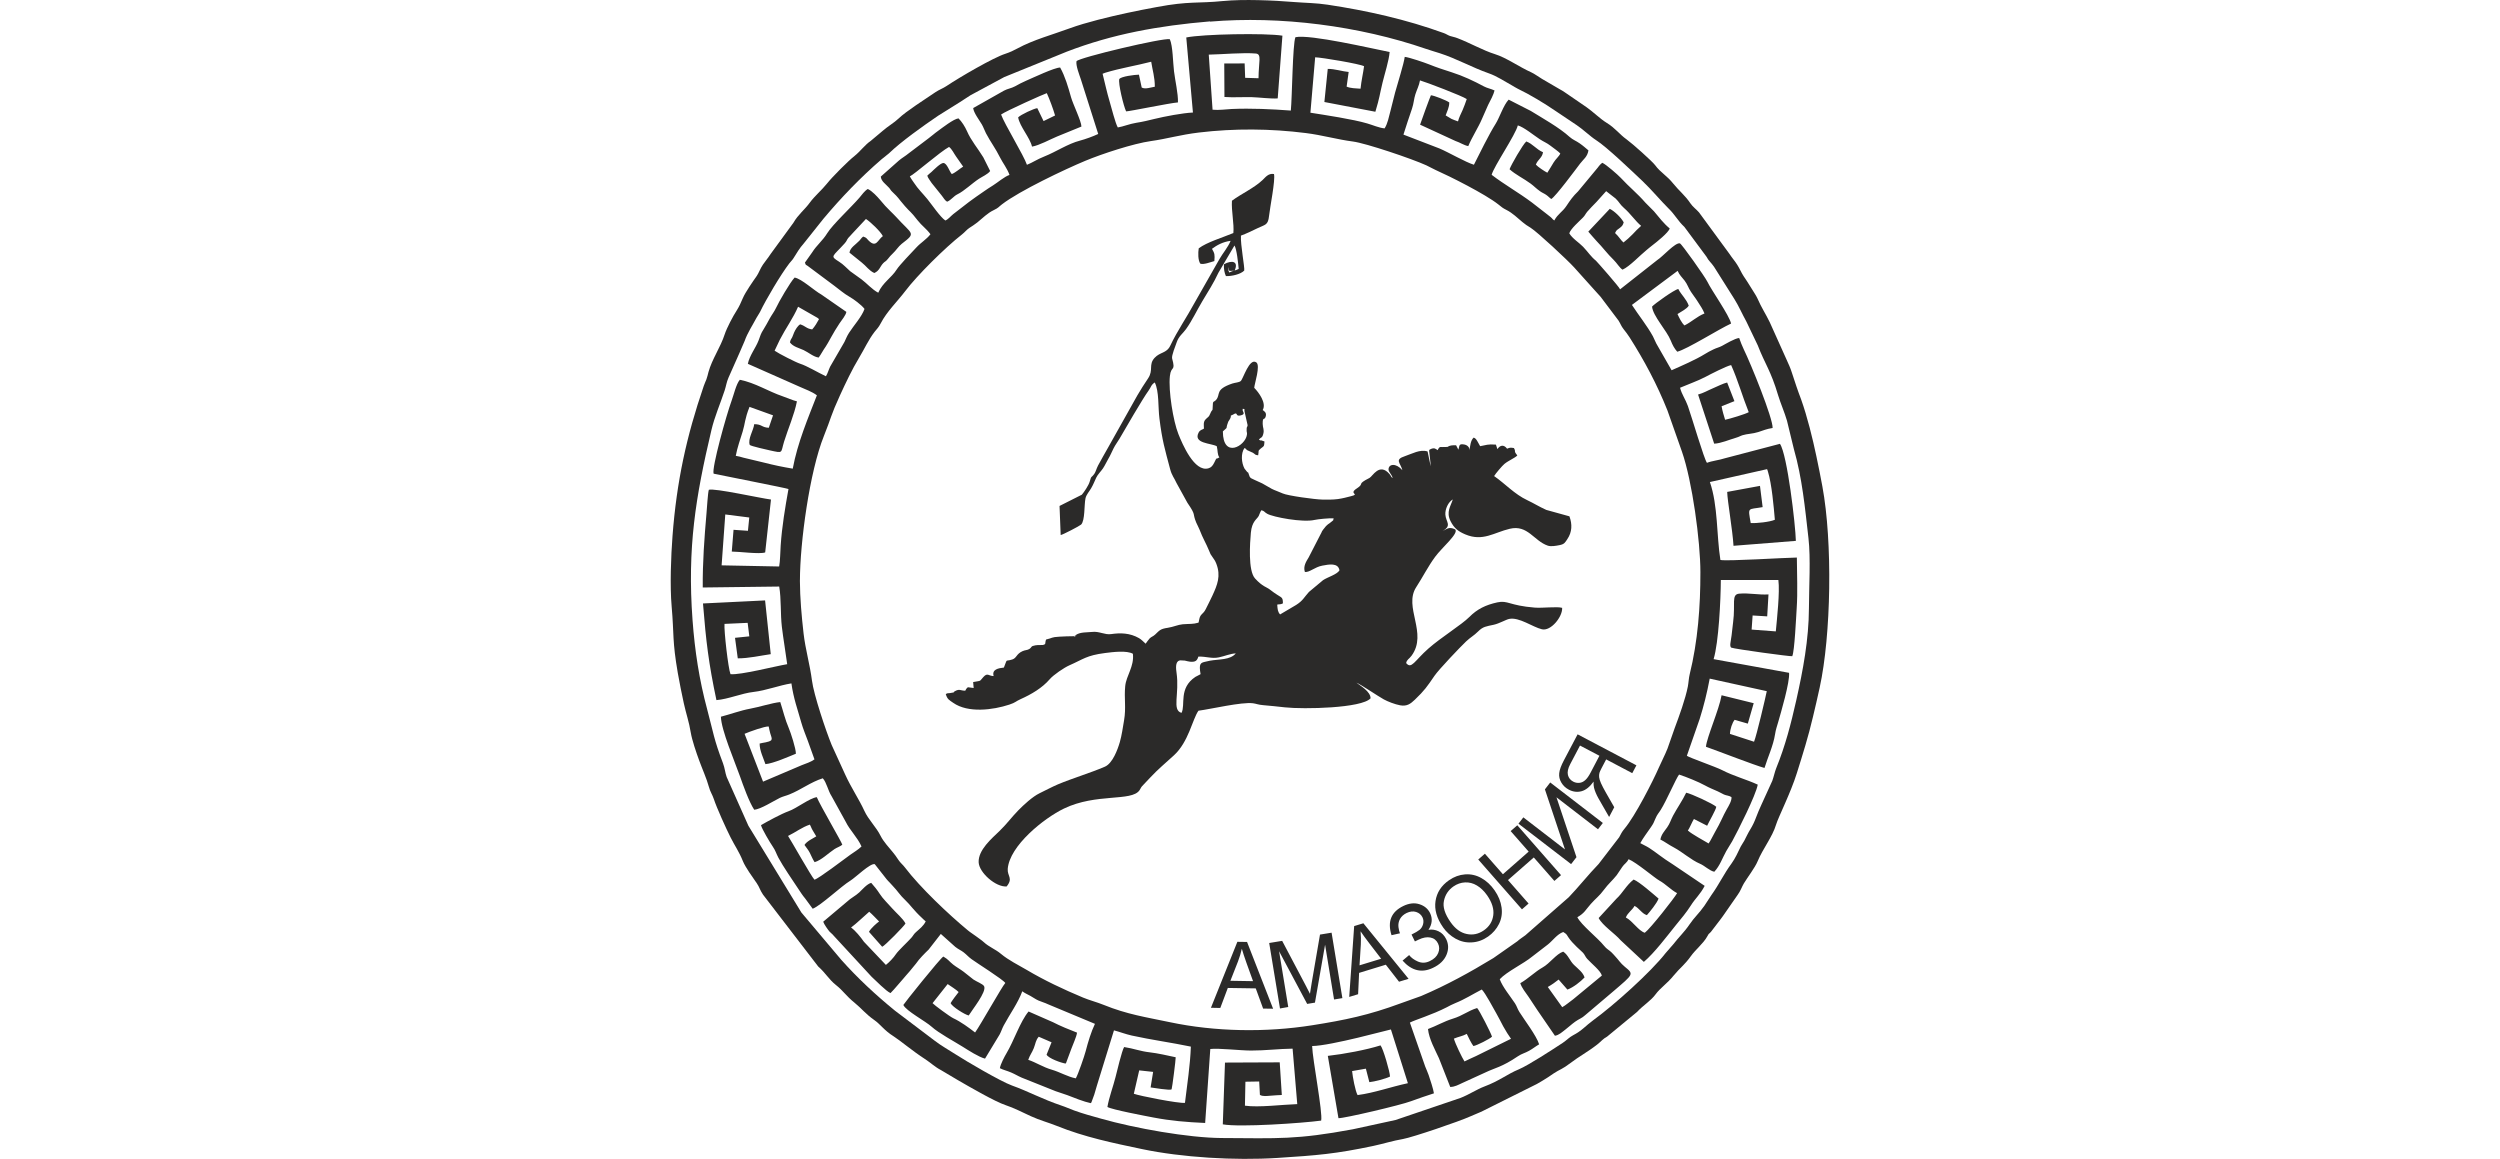
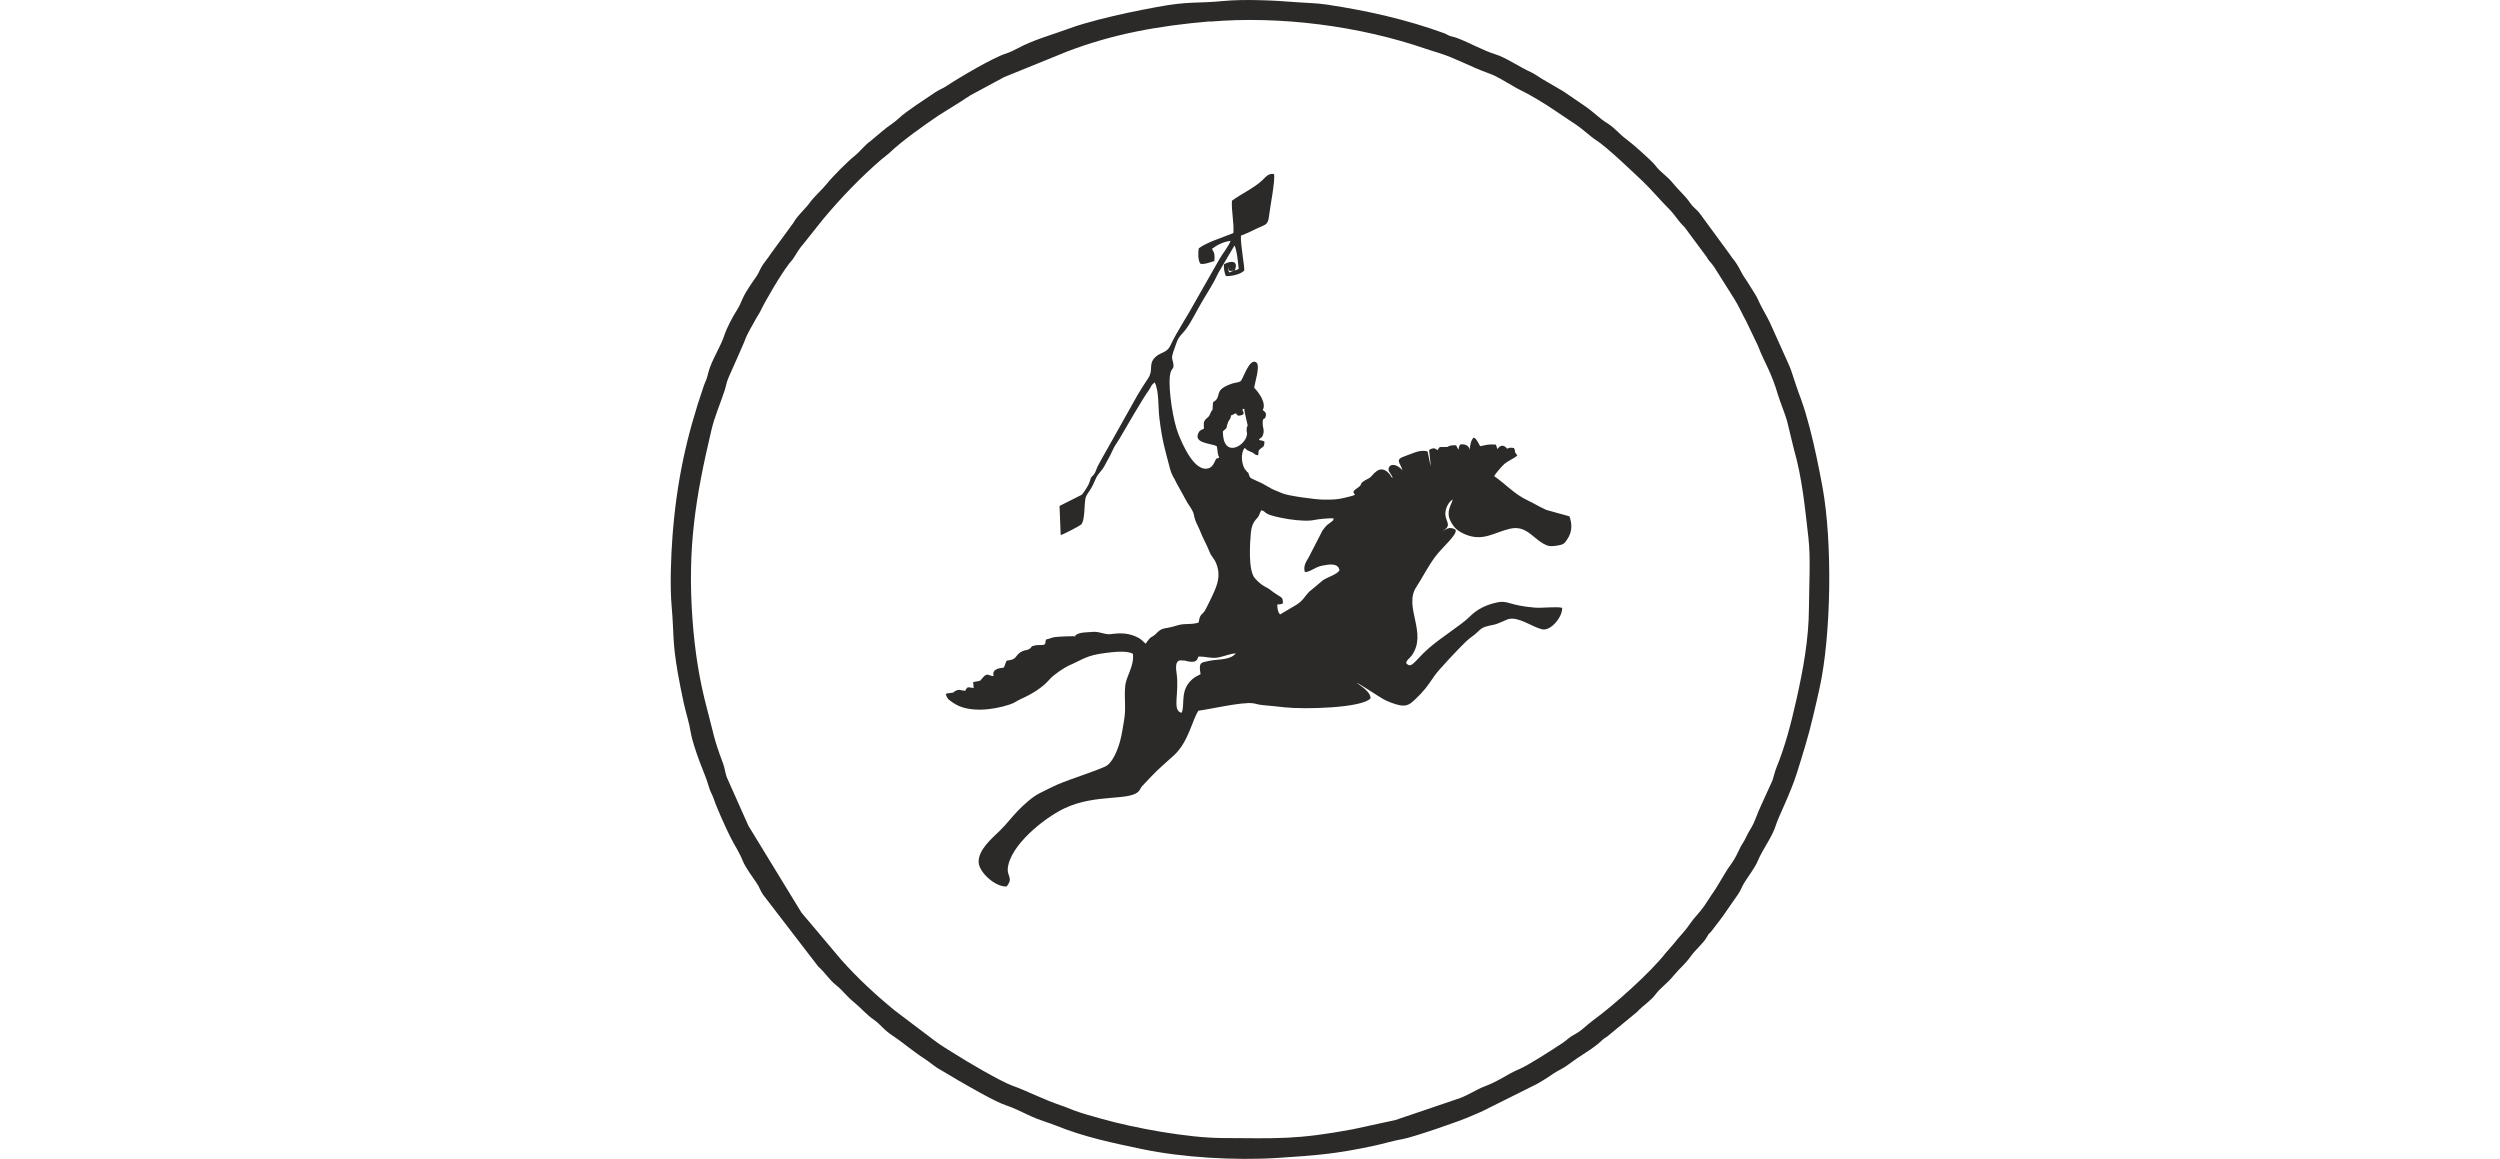
<svg xmlns="http://www.w3.org/2000/svg" xml:space="preserve" width="135.174mm" height="62.663mm" style="shape-rendering:geometricPrecision; text-rendering:geometricPrecision; image-rendering:optimizeQuality; fill-rule:evenodd; clip-rule:evenodd" viewBox="0 0 52.608 24.388">
  <defs>
    <style type="text/css">  .fil1 {fill:none} .fil0 {fill:#2B2A29}  </style>
  </defs>
  <g id="Слой_x0020_1">
    <g id="_515279280">
      <g>
-         <path id="_515280552" class="fil0" d="M16.833 12.216c0,-0.793 0.203,-2.291 0.505,-3.043 0.153,-0.38 0.143,-0.43 0.337,-0.852 0.12,-0.262 0.258,-0.553 0.401,-0.789 0.119,-0.197 0.197,-0.378 0.328,-0.549 0.054,-0.071 0.078,-0.081 0.131,-0.182 0.123,-0.241 0.353,-0.462 0.514,-0.675 0.249,-0.33 0.84,-0.916 1.191,-1.19 0.064,-0.05 0.097,-0.098 0.156,-0.138 0.062,-0.041 0.105,-0.066 0.171,-0.118 0.118,-0.095 0.208,-0.193 0.346,-0.259 0.104,-0.05 0.098,-0.065 0.172,-0.121 0.368,-0.284 1.33,-0.74 1.756,-0.917 0.35,-0.146 1.008,-0.362 1.377,-0.414 0.338,-0.047 0.611,-0.132 1.011,-0.18 0.746,-0.089 1.504,-0.083 2.249,0.011 0.344,0.043 0.664,0.136 0.99,0.178 0.274,0.035 1.241,0.362 1.546,0.501 0.068,0.031 0.118,0.063 0.195,0.098 0.302,0.134 1.047,0.508 1.322,0.726 0.075,0.059 0.082,0.071 0.175,0.118 0.119,0.06 0.23,0.167 0.332,0.253 0.058,0.049 0.1,0.076 0.171,0.119 0.142,0.088 0.783,0.686 0.918,0.836l0.416 0.463c0.064,0.073 0.091,0.102 0.139,0.154l0.377 0.5c0.049,0.078 0.052,0.111 0.109,0.184 0.045,0.057 0.076,0.096 0.123,0.168 0.309,0.485 0.581,0.995 0.798,1.541l0.305 0.866c0.216,0.619 0.388,1.884 0.388,2.535 0.001,0.723 -0.054,1.457 -0.226,2.152 -0.019,0.078 -0.022,0.169 -0.038,0.254 -0.052,0.265 -0.182,0.622 -0.276,0.873l-0.152 0.433c-0.06,0.15 -0.124,0.267 -0.183,0.402 -0.121,0.278 -0.495,1.015 -0.722,1.285 -0.061,0.073 -0.068,0.101 -0.113,0.181l-0.432 0.562c-0.212,0.218 -0.429,0.493 -0.628,0.699l-0.914 0.801c-0.056,0.043 -0.118,0.079 -0.167,0.125l-0.505 0.354c-0.488,0.297 -0.983,0.57 -1.521,0.799l-0.431 0.154c-0.669,0.248 -1.171,0.352 -1.86,0.461 -0.971,0.154 -2.041,0.138 -2.999,-0.065 -0.497,-0.105 -0.893,-0.162 -1.391,-0.364 -0.143,-0.058 -0.298,-0.097 -0.432,-0.153 -0.415,-0.173 -0.82,-0.365 -1.189,-0.584 -0.18,-0.106 -0.378,-0.201 -0.541,-0.337 -0.11,-0.094 -0.25,-0.144 -0.359,-0.245 -0.05,-0.046 -0.107,-0.08 -0.166,-0.126 -0.047,-0.036 -0.118,-0.079 -0.169,-0.122 -0.403,-0.333 -1.005,-0.902 -1.327,-1.326 -0.039,-0.053 -0.095,-0.095 -0.136,-0.158 -0.045,-0.069 -0.08,-0.117 -0.123,-0.168 -0.063,-0.076 -0.195,-0.221 -0.25,-0.334 -0.097,-0.195 -0.257,-0.34 -0.345,-0.533 -0.107,-0.235 -0.275,-0.481 -0.404,-0.765l-0.282 -0.617c-0.124,-0.302 -0.378,-1.062 -0.415,-1.357 -0.041,-0.326 -0.139,-0.66 -0.177,-0.994 -0.041,-0.365 -0.075,-0.733 -0.077,-1.113l0 0zm8.13 -11.426l0.14 1.578c-0.218,0.01 -0.594,0.082 -0.807,0.134 -0.126,0.031 -0.252,0.062 -0.385,0.082 -0.14,0.022 -0.272,0.079 -0.389,0.098 -0.052,-0.089 -0.132,-0.413 -0.173,-0.55 -0.055,-0.184 -0.098,-0.383 -0.147,-0.58l0.046 -0.018c0.005,-0.002 0.011,-0.004 0.015,-0.005 0.317,-0.096 0.642,-0.147 0.962,-0.23 0.027,0.178 0.077,0.328 0.076,0.526 -0.078,0.012 -0.202,0.059 -0.276,0.017l-0.058 -0.271c-0.103,0.003 -0.365,0.037 -0.413,0.09 -0.029,0.085 0.09,0.575 0.143,0.683 0.074,-0.001 0.918,-0.176 1.091,-0.189 0.005,-0.19 -0.059,-0.454 -0.083,-0.654 -0.023,-0.188 -0.024,-0.531 -0.088,-0.676 -0.136,-0.035 -1.913,0.387 -1.964,0.463 -0.018,0.089 0.061,0.288 0.091,0.379l0.366 1.152c-0.109,0.052 -0.268,0.109 -0.384,0.14 -0.255,0.066 -0.506,0.237 -0.744,0.331 -0.169,0.067 -0.244,0.127 -0.372,0.178 -0.069,-0.204 -0.471,-0.853 -0.544,-1.058 0.098,-0.073 0.918,-0.439 0.962,-0.45 0.053,0.114 0.138,0.342 0.174,0.47l-0.242 0.118 -0.132 -0.272c-0.071,0.007 -0.347,0.136 -0.403,0.194 0.035,0.196 0.248,0.424 0.292,0.615 0.151,-0.024 0.382,-0.153 0.528,-0.213 0.178,-0.073 0.341,-0.139 0.512,-0.209 -0.003,-0.116 -0.177,-0.468 -0.219,-0.617 -0.061,-0.217 -0.126,-0.442 -0.229,-0.625 -0.118,-0.001 -0.574,0.217 -0.713,0.276 -0.098,0.042 -0.153,0.074 -0.234,0.118 -0.086,0.046 -0.157,0.05 -0.236,0.093l-0.647 0.366c0.011,0.101 0.126,0.249 0.182,0.344 0.033,0.056 0.059,0.133 0.087,0.186 0.098,0.187 0.196,0.308 0.3,0.517 0.053,0.106 0.149,0.227 0.195,0.36 -0.103,0.033 -0.254,0.163 -0.346,0.22 -0.142,0.087 -0.231,0.156 -0.349,0.235 -0.059,0.04 -0.097,0.072 -0.159,0.115l-0.33 0.255c-0.058,0.047 -0.105,0.11 -0.166,0.134 -0.107,-0.072 -0.282,-0.332 -0.378,-0.45 -0.096,-0.118 -0.2,-0.216 -0.281,-0.342 -0.032,-0.049 -0.056,-0.075 -0.088,-0.137 0.086,-0.034 0.642,-0.522 0.825,-0.619 0.061,0.044 0.104,0.141 0.149,0.203l0.148 0.211c-0.07,0.042 -0.157,0.124 -0.239,0.157 -0.049,-0.048 -0.098,-0.228 -0.176,-0.233 -0.059,-0.004 -0.208,0.148 -0.252,0.189 -0.026,0.024 -0.017,0.015 -0.043,0.036 -0.004,0.003 -0.008,0.007 -0.011,0.01l-0.034 0.032c0.017,0.057 0.059,0.098 0.092,0.154l0.208 0.259c0.042,0.05 0.068,0.11 0.119,0.134 0.081,-0.032 0.136,-0.117 0.215,-0.155 0.142,-0.068 0.306,-0.23 0.454,-0.327 0.065,-0.043 0.19,-0.098 0.235,-0.163l-0.144 -0.288c-0.117,-0.192 -0.257,-0.351 -0.344,-0.552 -0.04,-0.091 -0.11,-0.203 -0.178,-0.268 -0.102,0.01 -0.349,0.205 -0.434,0.266 -0.074,0.052 -0.134,0.109 -0.197,0.154l-0.411 0.311c-0.075,0.062 -0.156,0.107 -0.213,0.157l-0.38 0.337c0.006,0.098 0.105,0.159 0.173,0.235 0.033,0.036 0.025,0.044 0.069,0.086 0.149,0.141 0.101,0.111 0.266,0.301 0.116,0.133 0.112,0.099 0.266,0.298 0.092,0.118 0.177,0.167 0.271,0.293 -0.08,0.106 -0.203,0.176 -0.298,0.28 -0.095,0.101 -0.358,0.374 -0.413,0.463 -0.106,0.17 -0.294,0.274 -0.388,0.488 -0.13,-0.068 -0.243,-0.201 -0.353,-0.282l-0.238 -0.171c-0.079,-0.069 -0.138,-0.14 -0.232,-0.199 -0.198,-0.125 -0.144,-0.097 0.116,-0.386 0.049,-0.054 0.041,-0.071 0.078,-0.117 0.027,-0.033 0.054,-0.053 0.084,-0.091l0.286 -0.306c0.091,0.057 0.308,0.263 0.356,0.361 -0.109,0.077 -0.137,0.254 -0.298,0.095 -0.058,-0.057 -0.035,-0.057 -0.116,-0.086 -0.046,0.036 -0.043,0.048 -0.078,0.085 -0.081,0.086 -0.194,0.145 -0.211,0.253l0.257 0.207c0.098,0.076 0.152,0.17 0.266,0.222 0.109,-0.047 0.118,-0.133 0.186,-0.205 0.044,-0.047 0.045,-0.024 0.101,-0.093 0.047,-0.056 0.049,-0.064 0.102,-0.113 0.062,-0.056 0.121,-0.151 0.188,-0.203 0.313,-0.241 0.225,-0.185 -0.12,-0.568 -0.041,-0.045 -0.075,-0.076 -0.117,-0.118 -0.083,-0.08 -0.138,-0.141 -0.224,-0.245 -0.049,-0.057 -0.161,-0.182 -0.253,-0.223 -0.072,0.043 -0.119,0.117 -0.176,0.183 -0.161,0.189 -0.569,0.57 -0.677,0.747 -0.097,0.159 -0.224,0.254 -0.317,0.403l-0.153 0.216c0.027,0.073 0.012,0.033 0.061,0.072l0.559 0.417c0.107,0.079 0.197,0.161 0.316,0.229 0.081,0.046 0.253,0.169 0.318,0.257 -0.059,0.167 -0.229,0.351 -0.325,0.502 -0.053,0.084 -0.056,0.11 -0.098,0.194l-0.3 0.518c-0.031,0.062 -0.05,0.141 -0.089,0.203 -0.162,-0.075 -0.399,-0.219 -0.543,-0.264 -0.084,-0.026 -0.453,-0.214 -0.537,-0.274l0.111 -0.233c0.12,-0.234 0.282,-0.456 0.383,-0.692l0.406 0.232c0.027,0.02 0.016,0.011 0.034,0.03 -0.035,0.065 -0.088,0.156 -0.143,0.215 -0.123,-0.016 -0.141,-0.073 -0.253,-0.107 -0.055,0.034 -0.099,0.109 -0.128,0.173 -0.016,0.036 -0.021,0.06 -0.039,0.098 -0.028,0.056 -0.033,0.042 -0.048,0.109 0.062,0.089 0.191,0.118 0.287,0.162 0.103,0.048 0.213,0.146 0.318,0.157 0.051,-0.07 0.093,-0.155 0.147,-0.23 0.047,-0.065 0.161,-0.298 0.29,-0.488 0.046,-0.068 0.136,-0.174 0.145,-0.243l-0.528 -0.366c-0.146,-0.079 -0.416,-0.333 -0.561,-0.356 -0.096,0.102 -0.331,0.509 -0.392,0.641 -0.036,0.077 -0.088,0.141 -0.132,0.221 -0.042,0.077 -0.084,0.156 -0.127,0.224 -0.066,0.103 -0.064,0.125 -0.109,0.242 -0.057,0.149 -0.19,0.315 -0.224,0.487l1.1 0.487c0.118,0.054 0.249,0.097 0.353,0.176 -0.188,0.485 -0.407,0.998 -0.508,1.543 -0.222,-0.037 -0.391,-0.073 -0.596,-0.125l-0.443 -0.106c-0.051,-0.015 -0.095,-0.028 -0.16,-0.039 0.03,-0.168 0.097,-0.353 0.145,-0.511 0.053,-0.172 0.04,-0.256 0.144,-0.519l0.495 0.178 -0.089 0.262c-0.154,-0.007 -0.139,-0.075 -0.307,-0.076 -0.014,0.131 -0.139,0.31 -0.094,0.437 0.023,0.026 0.38,0.105 0.429,0.116 0.283,0.061 0.219,0.059 0.294,-0.187 0.083,-0.268 0.217,-0.572 0.27,-0.846 -0.095,-0.023 -0.205,-0.074 -0.302,-0.107 -0.298,-0.101 -0.575,-0.283 -0.9,-0.347 -0.077,0.091 -0.129,0.322 -0.175,0.447 -0.106,0.289 -0.421,1.415 -0.376,1.529 0.159,0.035 1.555,0.308 1.575,0.323 -0.069,0.382 -0.138,0.796 -0.164,1.189 -0.008,0.116 -0.011,0.339 -0.032,0.441l-1.211 -0.024 0.077 -1.071 0.505 0.064 -0.028 0.28 -0.303 -0.021 -0.037 0.458c0.155,0 0.586,0.059 0.703,0.018l0.122 -1.113c-0.213,-0.026 -1.193,-0.245 -1.308,-0.205 -0.022,0.07 -0.039,0.39 -0.049,0.493 -0.045,0.521 -0.083,1.03 -0.079,1.563l1.609 -0.02c0.045,0.261 0.024,0.577 0.056,0.849 0.033,0.27 0.076,0.514 0.112,0.785 -0.253,0.042 -0.983,0.231 -1.193,0.21 -0.048,-0.116 -0.14,-0.925 -0.126,-1.058l0.487 -0.022 0.035 0.284 -0.301 0.031 0.058 0.432c0.229,0.001 0.476,-0.057 0.694,-0.088l-0.119 -1.131 -1.307 0.064c0.064,0.8 0.119,1.26 0.283,2.034 0.247,-0.019 0.53,-0.144 0.781,-0.172 0.26,-0.029 0.542,-0.14 0.797,-0.18 0.044,0.316 0.129,0.543 0.208,0.825 0.033,0.119 0.096,0.273 0.139,0.389l0.138 0.385c-0.075,0.056 -0.18,0.087 -0.267,0.122l-0.815 0.347 -0.389 -1.007c0.101,-0.044 0.432,-0.163 0.508,-0.154 0.012,0.053 0.016,0.091 0.032,0.142 0.005,0.018 0.022,0.068 0.024,0.076 0.001,0.007 0.017,0.042 -0.003,0.071 -0.049,0.045 -0.179,0.05 -0.244,0.07 -0.002,0.146 0.082,0.313 0.122,0.433 0.161,-0.012 0.495,-0.16 0.641,-0.219 0.002,-0.105 -0.108,-0.443 -0.152,-0.545 -0.075,-0.172 -0.117,-0.358 -0.177,-0.542 -0.184,0.019 -0.431,0.103 -0.636,0.14 -0.198,0.036 -0.425,0.12 -0.613,0.168 0.006,0.28 0.292,0.944 0.402,1.256 0.068,0.193 0.191,0.538 0.299,0.702 0.134,-0.01 0.406,-0.184 0.538,-0.249 0.063,-0.031 0.13,-0.044 0.201,-0.073 0.248,-0.099 0.449,-0.26 0.704,-0.34 0.08,0.086 0.111,0.263 0.184,0.374l0.298 0.54c0.089,0.183 0.248,0.328 0.333,0.521 -0.078,0.074 -0.151,0.113 -0.233,0.172 -0.147,0.105 -0.659,0.499 -0.757,0.527 -0.062,-0.06 -0.496,-0.832 -0.556,-0.921 0.16,-0.077 0.297,-0.186 0.459,-0.238 0.026,0.044 0.031,0.075 0.062,0.125 0.029,0.046 0.047,0.082 0.073,0.122 -0.078,0.048 -0.198,0.101 -0.248,0.181 0.033,0.049 0.084,0.107 0.114,0.169 0.04,0.081 0.053,0.121 0.099,0.193 0.14,-0.039 0.293,-0.193 0.42,-0.276 0.053,-0.034 0.117,-0.053 0.163,-0.091 -0.006,-0.045 -0.47,-0.835 -0.537,-1.001 -0.155,0.022 -0.425,0.237 -0.594,0.296 -0.145,0.051 -0.449,0.216 -0.58,0.293 0.016,0.077 0.191,0.369 0.248,0.452 0.058,0.084 0.07,0.142 0.118,0.233 0.092,0.174 0.313,0.496 0.418,0.654 0.044,0.066 0.089,0.138 0.146,0.205l0.158 0.215c0.18,-0.073 0.594,-0.47 0.794,-0.592 0.109,-0.067 0.419,-0.373 0.512,-0.346l0.249 0.317c0.023,0.028 0.037,0.041 0.065,0.07l0.066 0.072c0.099,0.101 0.146,0.19 0.265,0.301 0.105,0.098 0.17,0.207 0.35,0.373 0.029,0.026 0.043,0.045 0.077,0.071 -0.051,0.102 -0.124,0.152 -0.207,0.228 -0.05,0.045 -0.051,0.067 -0.096,0.118 -0.078,0.087 -0.273,0.268 -0.322,0.341 -0.053,0.081 -0.144,0.175 -0.213,0.229l-0.462 -0.487c-0.068,-0.098 -0.181,-0.237 -0.271,-0.3 0.11,-0.08 0.265,-0.232 0.382,-0.332 0.064,0.053 0.144,0.142 0.208,0.205 -0.036,0.023 -0.178,0.145 -0.213,0.218l0.278 0.314c0.053,-0.017 0.465,-0.438 0.49,-0.489 -0.045,-0.097 -0.198,-0.226 -0.274,-0.313 -0.09,-0.103 -0.201,-0.206 -0.27,-0.315 -0.043,-0.069 -0.126,-0.174 -0.177,-0.228 -0.089,0.023 -0.196,0.149 -0.25,0.2 -0.08,0.075 -0.178,0.118 -0.266,0.202l-0.494 0.416c0.017,0.054 0.104,0.175 0.134,0.209 0.033,0.036 0.05,0.04 0.088,0.087l0.796 0.862c0.084,0.076 0.307,0.306 0.398,0.344 0.103,-0.104 0.167,-0.191 0.267,-0.301 0.051,-0.055 0.075,-0.093 0.136,-0.157l0.132 -0.161c0.073,-0.106 0.18,-0.212 0.268,-0.297l0.256 -0.329 0.304 0.272c0.062,0.05 0.128,0.077 0.177,0.116 0.07,0.055 0.096,0.093 0.167,0.144 0.099,0.074 0.658,0.424 0.709,0.5 -0.068,0.072 -0.525,0.889 -0.636,1.042 -0.127,-0.099 -0.303,-0.228 -0.459,-0.3 -0.071,-0.033 -0.405,-0.28 -0.436,-0.317l0.318 -0.402c0.053,0.037 0.184,0.119 0.231,0.168 -0.025,0.027 -0.158,0.207 -0.169,0.234 0.033,0.075 0.3,0.243 0.381,0.259 0.073,-0.121 0.381,-0.499 0.324,-0.615 -0.024,-0.048 -0.16,-0.097 -0.225,-0.142l-0.206 -0.163c-0.071,-0.054 -0.154,-0.099 -0.22,-0.151 -0.088,-0.069 -0.096,-0.105 -0.207,-0.169 -0.064,0.033 -0.832,0.993 -0.842,1.019 0.06,0.127 0.466,0.34 0.597,0.459 0.144,0.131 0.475,0.309 0.654,0.421 0.123,0.077 0.335,0.215 0.468,0.249l0.308 -0.509c0.034,-0.064 0.05,-0.122 0.085,-0.188 0.126,-0.235 0.303,-0.479 0.391,-0.72 0.05,0.038 0.11,0.064 0.169,0.096 0.062,0.033 0.103,0.068 0.173,0.099 0.07,0.031 0.127,0.043 0.197,0.077l0.99 0.413c-0.08,0.167 -0.145,0.382 -0.195,0.575 -0.027,0.105 -0.16,0.49 -0.208,0.572 -0.172,-0.033 -0.332,-0.132 -0.505,-0.182 -0.182,-0.052 -0.336,-0.155 -0.496,-0.208 0.037,-0.106 0.077,-0.145 0.117,-0.245 0.041,-0.104 0.037,-0.163 0.104,-0.241l0.27 0.117 -0.105 0.261c0.045,0.08 0.308,0.173 0.401,0.187 0.003,-0.004 0.008,-0.015 0.009,-0.012l0.112 -0.301c0.033,-0.094 0.107,-0.246 0.119,-0.338 -0.142,-0.054 -0.367,-0.146 -0.505,-0.219l-0.515 -0.226c-0.178,0.214 -0.308,0.618 -0.465,0.88 -0.042,0.07 -0.124,0.226 -0.139,0.313 0.073,0.038 0.15,0.053 0.238,0.091 0.086,0.037 0.14,0.073 0.224,0.109l0.711 0.284c0.088,0.033 0.166,0.053 0.248,0.084 0.131,0.051 0.349,0.139 0.491,0.168 0.026,-0.03 0.003,0.004 0.022,-0.037l0.052 -0.142c0.025,-0.079 0.034,-0.122 0.058,-0.197l0.357 -1.156c0.123,0.032 0.243,0.08 0.374,0.109 0.419,0.092 0.823,0.146 1.244,0.233 -0.014,0.396 -0.078,0.796 -0.124,1.184 -0.137,0.014 -0.957,-0.147 -1.076,-0.192l0.113 -0.492 0.293 0.032 -0.053 0.327c0.039,0.002 0.412,0.071 0.442,0.039 0.012,-0.025 0.09,-0.64 0.086,-0.674 -0.16,-0.035 -0.387,-0.086 -0.541,-0.103 -0.212,-0.024 -0.34,-0.081 -0.544,-0.112 -0.046,0.069 -0.159,0.543 -0.181,0.632 -0.045,0.183 -0.14,0.438 -0.171,0.629 0.091,0.056 0.802,0.19 0.969,0.222 0.366,0.07 0.692,0.097 1.088,0.115l0.108 -1.557c0.184,-0.02 0.636,0.033 0.857,0.033 0.297,0.001 0.588,-0.037 0.875,-0.04l0.098 1.167c-0.311,0.01 -0.812,0.075 -1.101,0.033l0.01 -0.504 0.29 -0.005 0.015 0.282c0.06,0.037 0.152,0.022 0.224,0.017 0.085,-0.006 0.15,-0.012 0.237,-0.015l-0.044 -0.687 -1.152 0.005 -0.046 1.3c0.359,0.065 1.673,-0.025 2.07,-0.079 0.037,-0.165 -0.18,-1.276 -0.19,-1.569 0.399,-0.006 1.62,-0.346 1.658,-0.349l0.357 1.131c-0.353,0.075 -0.707,0.204 -1.059,0.25 -0.049,-0.09 -0.103,-0.382 -0.115,-0.505l0.29 -0.051 0.073 0.284c0.1,-0.009 0.349,-0.073 0.435,-0.118 0,-0.089 -0.144,-0.592 -0.2,-0.656 -0.296,0.094 -0.768,0.183 -1.109,0.221l0.224 1.311c0.121,0.005 1.313,-0.276 1.526,-0.357 0.155,-0.058 0.335,-0.118 0.483,-0.166 -0.012,-0.087 -0.079,-0.291 -0.111,-0.384 -0.024,-0.072 -0.049,-0.116 -0.073,-0.181l-0.322 -0.924c0.106,-0.056 0.469,-0.164 0.776,-0.322 0.056,-0.03 0.114,-0.061 0.183,-0.089 0.193,-0.077 0.366,-0.188 0.554,-0.285 0.08,0.082 0.241,0.39 0.309,0.508 0.049,0.084 0.094,0.179 0.142,0.267 0.06,0.11 0.107,0.179 0.164,0.262l-0.735 0.363c-0.079,0.036 -0.168,0.076 -0.244,0.114 -0.051,-0.079 -0.193,-0.371 -0.223,-0.48 0.098,-0.042 0.184,-0.052 0.271,-0.1 0.014,0.036 0.111,0.226 0.14,0.256 0.073,-0.012 0.34,-0.147 0.391,-0.197 -0.021,-0.077 -0.269,-0.561 -0.313,-0.603 -0.198,0.06 -0.293,0.157 -0.514,0.225 -0.177,0.054 -0.351,0.155 -0.52,0.217 0.021,0.211 0.154,0.445 0.23,0.613l0.238 0.606c0.096,-0.001 0.172,-0.046 0.251,-0.082l0.482 -0.22c0.215,-0.104 0.349,-0.112 0.69,-0.343 0.082,-0.056 0.154,-0.069 0.236,-0.116 0.084,-0.047 0.137,-0.093 0.212,-0.136 -0.057,-0.183 -0.313,-0.516 -0.415,-0.68 -0.044,-0.07 -0.052,-0.119 -0.093,-0.182 -0.103,-0.156 -0.259,-0.34 -0.321,-0.508 0.146,-0.159 0.504,-0.328 0.683,-0.477l0.331 -0.255c0.105,-0.084 0.192,-0.215 0.322,-0.262 0.07,0.047 0.057,0.031 0.105,0.107 0.088,0.14 0.287,0.301 0.313,0.332 0.04,0.046 0.045,0.081 0.087,0.127 0.088,0.097 0.284,0.252 0.308,0.351l-0.605 0.5c-0.077,0.054 -0.152,0.123 -0.229,0.165l-0.304 -0.425c0.089,-0.05 0.159,-0.101 0.228,-0.156l0.185 0.211c0.125,-0.047 0.273,-0.163 0.361,-0.256 -0.036,-0.108 -0.126,-0.17 -0.224,-0.265 -0.089,-0.086 -0.119,-0.207 -0.226,-0.278 -0.151,0.051 -0.276,0.246 -0.438,0.336 -0.154,0.086 -0.298,0.234 -0.465,0.328 0.033,0.103 0.111,0.195 0.177,0.291 0.058,0.085 0.12,0.184 0.179,0.271l0.373 0.544c0.083,-0.01 0.16,-0.085 0.22,-0.13 0.07,-0.052 0.123,-0.106 0.205,-0.165 0.081,-0.059 0.142,-0.072 0.213,-0.139l0.591 -0.501c0.429,-0.367 0.435,-0.358 0.241,-0.517 -0.094,-0.077 -0.127,-0.141 -0.205,-0.223 -0.029,-0.031 -0.044,-0.051 -0.076,-0.081 -0.051,-0.05 -0.099,-0.066 -0.155,-0.137 -0.129,-0.163 -0.483,-0.439 -0.562,-0.601 0.154,-0.089 0.172,-0.154 0.283,-0.279 0.104,-0.118 0.181,-0.167 0.281,-0.304 0.082,-0.113 0.179,-0.194 0.264,-0.302l0.118 -0.175c0.045,-0.067 0.09,-0.078 0.132,-0.161 0.164,0.066 0.552,0.397 0.645,0.448 0.138,0.076 0.247,0.199 0.376,0.266 -0.052,0.097 -0.562,0.746 -0.68,0.834 -0.135,-0.042 -0.252,-0.245 -0.399,-0.322 0.041,-0.102 0.135,-0.154 0.183,-0.243 0.098,0.044 0.153,0.163 0.26,0.194 0.061,-0.068 0.209,-0.248 0.246,-0.348 -0.109,-0.093 -0.407,-0.356 -0.525,-0.401 -0.159,0.125 -0.227,0.281 -0.364,0.406l-0.372 0.404c0.082,0.159 0.341,0.325 0.463,0.468l0.488 0.455c0.226,-0.193 0.479,-0.532 0.675,-0.775 0.117,-0.144 0.214,-0.256 0.312,-0.409 0.102,-0.162 0.197,-0.231 0.293,-0.416l-0.674 -0.455c-0.224,-0.139 -0.349,-0.251 -0.495,-0.344 -0.063,-0.04 -0.129,-0.067 -0.186,-0.1 0.061,-0.113 0.145,-0.22 0.226,-0.339 0.053,-0.078 0.054,-0.086 0.094,-0.18 0.039,-0.092 0.066,-0.109 0.111,-0.182 0.121,-0.193 0.318,-0.655 0.385,-0.742 0.139,0.044 0.414,0.155 0.548,0.23 0.082,0.046 0.175,0.083 0.267,0.124 0.048,0.021 0.089,0.048 0.13,0.066 0.056,0.025 0.102,0.019 0.158,0.054 0.01,0.072 -0.058,0.185 -0.098,0.254 -0.089,0.157 -0.117,0.254 -0.252,0.488 -0.047,0.081 -0.084,0.168 -0.131,0.234 -0.113,-0.068 -0.346,-0.192 -0.437,-0.272 0.029,-0.033 0.094,-0.193 0.128,-0.243l0.278 0.142c0.041,-0.091 0.184,-0.331 0.192,-0.399 -0.07,-0.065 -0.53,-0.278 -0.633,-0.296 -0.072,0.154 -0.199,0.337 -0.276,0.482 -0.048,0.091 -0.065,0.163 -0.124,0.247 -0.058,0.082 -0.123,0.147 -0.143,0.256 0.1,0.05 0.172,0.109 0.282,0.166 0.186,0.099 0.365,0.265 0.552,0.344 0.098,0.041 0.205,0.151 0.301,0.168 0.118,-0.127 0.167,-0.283 0.251,-0.434 0.044,-0.079 0.081,-0.128 0.125,-0.207 0.124,-0.227 0.498,-0.968 0.538,-1.192 -0.238,-0.11 -0.503,-0.178 -0.749,-0.305 -0.14,-0.072 -0.685,-0.26 -0.743,-0.302l0.27 -0.776c0.088,-0.28 0.152,-0.537 0.211,-0.848l1.201 0.264c-0.024,0.123 -0.215,0.937 -0.268,1.064l-0.507 -0.165c0.004,-0.104 0.049,-0.235 0.098,-0.296l0.278 0.08 0.124 -0.43 -0.676 -0.167c-0.052,0.303 -0.313,0.89 -0.329,1.084 0.272,0.096 1.016,0.386 1.232,0.446 0.07,-0.228 0.184,-0.466 0.222,-0.708 0.015,-0.102 0.042,-0.171 0.068,-0.264 0.051,-0.178 0.247,-0.84 0.227,-1.03l-1.588 -0.288c0.107,-0.353 0.15,-1.246 0.152,-1.665l1.211 0c0.033,0.259 -0.029,0.808 -0.054,1.081l-0.509 -0.038 0.021 -0.297 0.307 0.019 0.027 -0.462c-0.213,0.013 -0.408,-0.034 -0.615,-0.016 -0.173,0.015 -0.078,0.212 -0.129,0.597 -0.012,0.09 -0.02,0.182 -0.032,0.277 -0.006,0.046 -0.014,0.093 -0.021,0.138 -0.007,0.046 -0.017,0.1 0.014,0.124 0.069,0.029 1.245,0.19 1.283,0.18 0.049,-0.1 0.082,-0.838 0.093,-0.999 0.024,-0.364 0.006,-0.717 0.004,-1.077 -0.266,0.003 -1.465,0.081 -1.609,0.051 -0.082,-0.513 -0.049,-1.142 -0.221,-1.64l1.202 -0.271c0.008,0.017 0.005,0.001 0.019,0.05 0.082,0.263 0.123,0.75 0.146,1.015 -0.103,0.046 -0.385,0.077 -0.508,0.069 -0.061,-0.351 -0.066,-0.277 0.251,-0.335l-0.056 -0.447 -0.69 0.127c0.005,0.192 0.113,0.8 0.133,1.134l1.312 -0.104c-0.007,-0.329 -0.18,-1.821 -0.335,-2.042l-1.155 0.303c-0.12,0.04 -0.279,0.056 -0.381,0.097 -0.062,-0.083 -0.313,-0.945 -0.401,-1.195 -0.051,-0.143 -0.128,-0.242 -0.165,-0.385 0.159,-0.069 0.378,-0.145 0.539,-0.231 0.095,-0.051 0.443,-0.229 0.536,-0.246 0.142,0.315 0.239,0.665 0.37,0.991 -0.067,0.04 -0.398,0.14 -0.497,0.16 -0.026,-0.087 -0.058,-0.186 -0.074,-0.285l0.27 -0.107 -0.153 -0.392c-0.072,0.014 -0.225,0.09 -0.305,0.124 -0.116,0.049 -0.186,0.095 -0.307,0.129l0.339 1.034c0.146,-0.007 0.314,-0.083 0.46,-0.125 0.072,-0.021 0.085,-0.037 0.14,-0.054 0.094,-0.029 0.211,-0.028 0.326,-0.065 0.117,-0.037 0.17,-0.065 0.304,-0.086 0.007,-0.205 -0.456,-1.346 -0.608,-1.656 -0.041,-0.084 -0.061,-0.144 -0.096,-0.238 -0.092,0.008 -0.292,0.129 -0.361,0.166 -0.061,0.033 -0.118,0.043 -0.18,0.074 -0.071,0.034 -0.124,0.062 -0.178,0.096 -0.196,0.122 -0.49,0.248 -0.703,0.343l-0.296 -0.517c-0.039,-0.06 -0.066,-0.14 -0.097,-0.197 -0.124,-0.225 -0.302,-0.445 -0.442,-0.661l0.962 -0.717c0.039,0.091 0.092,0.134 0.146,0.205 0.061,0.079 0.076,0.148 0.134,0.236 0.055,0.085 0.086,0.116 0.143,0.207 0.049,0.078 0.104,0.154 0.142,0.249 -0.163,0.066 -0.268,0.176 -0.421,0.252 -0.061,-0.055 -0.112,-0.163 -0.147,-0.24 0.063,-0.043 0.196,-0.106 0.237,-0.176 -0.051,-0.143 -0.159,-0.229 -0.22,-0.351 -0.083,0.012 -0.502,0.313 -0.552,0.37 0.016,0.198 0.309,0.503 0.394,0.717 0.036,0.092 0.078,0.17 0.136,0.233 0.208,-0.053 0.877,-0.476 1.133,-0.593 -0.039,-0.175 -0.415,-0.703 -0.498,-0.878 -0.049,-0.103 -0.541,-0.798 -0.579,-0.809 -0.097,-0.025 -0.363,0.28 -0.473,0.348l-0.786 0.619c-0.01,-0.043 -0.49,-0.587 -0.508,-0.602 -0.108,-0.087 -0.161,-0.178 -0.27,-0.293 -0.083,-0.087 -0.226,-0.173 -0.291,-0.284 0.028,-0.095 0.209,-0.251 0.285,-0.329 0.05,-0.051 0.045,-0.064 0.091,-0.123 0.022,-0.028 0.165,-0.178 0.198,-0.21l0.202 -0.225 0.2 0.156c0.08,0.078 0.088,0.122 0.174,0.197 0.14,0.121 0.247,0.284 0.362,0.377 -0.03,0.033 -0.061,0.053 -0.093,0.087 -0.038,0.041 -0.051,0.053 -0.086,0.09 -0.066,0.068 -0.128,0.123 -0.193,0.173 -0.062,-0.053 -0.095,-0.125 -0.177,-0.199 0.038,-0.077 0.037,-0.056 0.1,-0.107 0.046,-0.036 0.065,-0.055 0.082,-0.118 -0.063,-0.113 -0.203,-0.24 -0.293,-0.284l-0.452 0.48c0.061,0.067 0.112,0.134 0.173,0.197 0.132,0.135 0.226,0.268 0.361,0.398 0.067,0.065 0.123,0.165 0.186,0.205 0.149,-0.065 0.374,-0.308 0.506,-0.413 0.052,-0.042 0.069,-0.059 0.128,-0.104 0.078,-0.059 0.335,-0.263 0.359,-0.35 -0.131,-0.108 -0.222,-0.232 -0.331,-0.361l-0.178 -0.179c-0.176,-0.202 -0.338,-0.327 -0.524,-0.528 -0.051,-0.055 -0.315,-0.288 -0.387,-0.314 -0.074,0.061 -0.068,0.076 -0.129,0.144l-0.38 0.458c-0.107,0.102 -0.165,0.187 -0.243,0.304 -0.085,0.13 -0.181,0.167 -0.257,0.308 -0.052,-0.037 -0.028,-0.029 -0.076,-0.071 -0.03,-0.026 -0.046,-0.034 -0.076,-0.06l-0.318 -0.247c-0.276,-0.207 -0.581,-0.378 -0.848,-0.583 0.046,-0.177 0.501,-0.837 0.551,-1.04 0.13,0.038 0.334,0.207 0.46,0.29 0.095,0.062 0.146,0.075 0.23,0.14 0.057,0.045 0.164,0.117 0.204,0.162 -0.026,0.06 -0.094,0.112 -0.14,0.187 -0.042,0.068 -0.088,0.149 -0.133,0.217 -0.055,-0.027 -0.197,-0.12 -0.242,-0.171 0.043,-0.11 0.133,-0.14 0.151,-0.26 -0.145,-0.062 -0.214,-0.176 -0.352,-0.227 -0.077,0.069 -0.321,0.496 -0.352,0.585 0.121,0.111 0.3,0.196 0.442,0.301 0.079,0.058 0.111,0.1 0.204,0.165 0.049,0.034 0.08,0.042 0.123,0.072 0.053,0.036 0.062,0.057 0.109,0.088 0.092,-0.053 0.518,-0.628 0.605,-0.743 0.07,-0.093 0.155,-0.142 0.177,-0.28 -0.06,-0.049 -0.102,-0.09 -0.182,-0.146 -0.077,-0.055 -0.146,-0.076 -0.214,-0.137 -0.219,-0.199 -0.568,-0.393 -0.817,-0.547l-0.466 -0.238c-0.108,0.113 -0.192,0.378 -0.274,0.508 -0.138,0.218 -0.344,0.638 -0.457,0.862 -0.176,-0.053 -0.527,-0.258 -0.724,-0.342l-0.759 -0.292c0.054,-0.173 0.119,-0.369 0.18,-0.546 0.038,-0.112 0.039,-0.204 0.071,-0.302 0.033,-0.103 0.077,-0.18 0.097,-0.293 0.135,0.039 0.892,0.328 0.984,0.393 -0.033,0.091 -0.05,0.148 -0.087,0.231 -0.032,0.069 -0.08,0.166 -0.097,0.239 -0.052,-0.018 -0.093,-0.033 -0.138,-0.053l-0.122 -0.073c0.031,-0.09 0.077,-0.169 0.076,-0.273 -0.062,-0.045 -0.316,-0.145 -0.386,-0.151 -0.013,0.019 -0.219,0.584 -0.228,0.619l0.744 0.343c0.098,0.032 0.178,0.091 0.27,0.108 0.075,-0.183 0.215,-0.399 0.287,-0.57l0.131 -0.297c0.044,-0.081 0.118,-0.226 0.135,-0.304 -0.078,-0.037 -0.149,-0.046 -0.223,-0.085 -0.21,-0.113 -0.443,-0.223 -0.677,-0.297 -0.171,-0.054 -0.318,-0.103 -0.478,-0.167 -0.09,-0.036 -0.418,-0.149 -0.512,-0.158 -0.017,0.141 -0.157,0.583 -0.203,0.752 -0.038,0.138 -0.059,0.247 -0.099,0.392 -0.033,0.121 -0.057,0.261 -0.122,0.361 -0.118,-0.011 -0.253,-0.072 -0.365,-0.104 -0.299,-0.089 -0.881,-0.176 -1.196,-0.226l0.1 -1.166c0.144,0.004 0.944,0.139 1.029,0.188 -0.019,0.148 -0.057,0.301 -0.074,0.473 -0.098,-0.007 -0.213,-0.008 -0.293,-0.044l0.043 -0.308c-0.131,-0.011 -0.293,-0.067 -0.44,-0.065l-0.071 0.697 1.073 0.205c0.094,-0.314 0.084,-0.335 0.15,-0.61 0.044,-0.182 0.137,-0.47 0.15,-0.647 -0.374,-0.073 -1.671,-0.377 -1.982,-0.312 -0.06,0.137 -0.069,1.27 -0.097,1.544 -0.404,-0.03 -0.833,-0.051 -1.246,-0.033 -0.125,0.006 -0.27,0.029 -0.401,0.015l-0.08 -1.159c0.279,-0.005 0.728,-0.047 0.991,-0.023 0.128,0.012 0.059,0.166 0.056,0.52l-0.281 -0.009 -0.011 -0.303 -0.429 0.001 0.004 0.705c0.186,0.014 0.392,-0.001 0.581,0.004 0.145,0.004 0.409,0.038 0.54,0.026l0.099 -1.32c-0.355,-0.058 -1.678,-0.034 -2.024,0.038l0 0z" />
        <path id="_515280168" class="fil0" d="M25.218 13.817c0.171,-0.004 0.279,0.048 0.432,0.016 0.128,-0.027 0.23,-0.076 0.355,-0.084 -0.115,0.143 -0.358,0.12 -0.547,0.155 -0.032,0.006 -0.064,0.013 -0.103,0.023 -0.091,0.022 -0.131,0.039 -0.091,0.259 -0.005,0.004 -0.011,0.007 -0.015,0.009l-0.094 0.049c-0.358,0.238 -0.204,0.59 -0.292,0.757 -0.207,-0.056 -0.04,-0.398 -0.105,-0.845 -0.011,-0.076 -0.031,-0.231 0.059,-0.255 0.004,-0.001 0.011,-0.004 0.015,-0.005l0.099 0.005c0.046,0.01 0.08,0.021 0.115,0.024 0.107,0.008 0.144,-0.018 0.171,-0.107l0 0zm1.779 -1.121c-0.004,-0.165 -0.02,-0.089 -0.274,-0.289 -0.073,-0.057 -0.152,-0.059 -0.312,-0.233 -0.152,-0.164 -0.107,-0.756 -0.089,-0.962 0.022,-0.246 0.13,-0.284 0.166,-0.356 0.019,-0.04 0.031,-0.087 0.056,-0.119 0.073,0.02 0.051,0.034 0.121,0.074 0.126,0.072 0.752,0.189 0.999,0.13 0.069,-0.016 0.312,-0.04 0.4,-0.033 -0.018,0.069 0.005,0.024 -0.048,0.073 -0.057,0.053 -0.078,0.035 -0.17,0.161 -0.039,0.053 -0.015,0.019 -0.043,0.075 -0.002,0.004 -0.005,0.01 -0.007,0.013 -0.002,0.005 -0.005,0.01 -0.007,0.013l-0.251 0.488c-0.049,0.081 -0.12,0.186 -0.079,0.306 0.103,0.009 0.206,-0.104 0.366,-0.134 0.137,-0.026 0.335,-0.066 0.362,0.099 -0.051,0.087 -0.249,0.142 -0.346,0.207l-0.297 0.248c-0.107,0.119 -0.126,0.183 -0.27,0.274l-0.337 0.199c-0.051,-0.058 -0.052,-0.106 -0.06,-0.207 0.038,-0.011 0.071,0.002 0.119,-0.026l0 0zm-1.111 -3.886c0.042,-0.086 -0.026,-0.045 0.059,-0.084 0.123,-0.078 0.033,0.05 0.166,0.015 0.125,-0.033 0.012,-0.081 0.043,-0.14 0.065,0.022 0.015,-0.011 0.04,0.08l0.06 0.268c-0.01,0.062 -0.022,0.01 -0.021,0.107 0,0.058 0.014,0.033 0.006,0.094 -0.033,0.237 -0.505,0.508 -0.506,-0.072 0.124,-0.116 0.048,-0.023 0.106,-0.183 0.012,-0.041 0.018,-0.029 0.046,-0.084l0 0zm0.225 -3.851c0.116,-0.043 0.234,-0.099 0.35,-0.156 0.164,-0.08 0.223,-0.06 0.244,-0.26 0.02,-0.189 0.135,-0.748 0.104,-0.881 -0.118,-0.021 -0.18,0.069 -0.236,0.122 -0.184,0.175 -0.45,0.292 -0.649,0.44 -0.014,0.221 0.049,0.486 0.03,0.68 -0.23,0.096 -0.555,0.191 -0.729,0.322 -0.015,0.091 -0.017,0.25 0.033,0.322 0.07,0.027 0.214,-0.032 0.296,-0.054 0.011,-0.138 0.007,-0.158 -0.05,-0.258 0.1,-0.075 0.228,-0.147 0.392,-0.168 -0.049,0.127 -0.171,0.27 -0.233,0.381l-0.523 0.919c-0.162,0.301 -0.363,0.588 -0.515,0.909 -0.076,0.16 -0.216,0.129 -0.33,0.255 -0.131,0.145 -0.017,0.253 -0.136,0.431 -0.073,0.108 -0.163,0.248 -0.226,0.358l-0.617 1.1c-0.071,0.132 -0.138,0.237 -0.21,0.376 -0.038,0.075 -0.048,0.132 -0.077,0.173 -0.076,0.105 -0.055,0.02 -0.101,0.173 -0.021,0.07 -0.115,0.213 -0.162,0.267l-0.47 0.237 0.024 0.612c0.039,-0.003 0.401,-0.192 0.43,-0.22 0.084,-0.083 0.063,-0.417 0.092,-0.552 0.016,-0.076 0.081,-0.146 0.119,-0.212 0.054,-0.094 0.064,-0.133 0.108,-0.225 0.033,-0.07 0.098,-0.129 0.14,-0.192 0.046,-0.069 0.066,-0.121 0.112,-0.2 0.049,-0.082 0.069,-0.139 0.111,-0.221 0.04,-0.08 0.084,-0.133 0.126,-0.205 0.105,-0.182 0.494,-0.853 0.61,-1.01 0.054,-0.073 0.052,-0.123 0.132,-0.174 0.093,0.185 0.068,0.523 0.098,0.757 0.058,0.469 0.113,0.642 0.224,1.062 0.037,0.142 0.087,0.188 0.136,0.298l0.228 0.414c0.195,0.285 0.098,0.205 0.187,0.419 0.022,0.053 0.052,0.102 0.068,0.145 0.073,0.191 0.136,0.285 0.201,0.444 0.034,0.085 0.026,0.069 0.075,0.139 0.033,0.047 0.055,0.076 0.078,0.136 0.1,0.257 0.022,0.446 -0.082,0.672 -0.052,0.113 -0.089,0.18 -0.141,0.286 -0.053,0.107 -0.11,0.097 -0.133,0.2l-0.014 0.067c-0.001,-0.003 -0.002,0.011 -0.005,0.016 -0.117,0.035 -0.185,0.022 -0.332,0.034 -0.101,0.009 -0.194,0.056 -0.313,0.074 -0.165,0.024 -0.175,0.057 -0.268,0.143 -0.047,0.043 -0.075,0.042 -0.114,0.08 -0.023,0.023 -0.067,0.088 -0.085,0.112 -0.044,-0.037 -0.082,-0.084 -0.139,-0.117 -0.192,-0.11 -0.39,-0.114 -0.589,-0.085 -0.132,0.019 -0.249,-0.063 -0.394,-0.046 -0.107,0.012 -0.253,-0.001 -0.346,0.064 -0.129,0.09 0.105,-0.027 -0.033,0.026 -0.117,0 -0.214,0.005 -0.314,0.01 -0.176,0.01 -0.139,0.027 -0.28,0.06 -0.032,0.082 0.01,0.098 -0.07,0.115 -0.018,0.004 -0.099,-0.003 -0.155,0.007 -0.105,0.019 -0.067,0.035 -0.123,0.074 -0.045,0.031 -0.089,0.022 -0.148,0.049 -0.134,0.061 -0.12,0.142 -0.213,0.174 -0.164,0.054 -0.094,-0.037 -0.179,0.171 -0.12,0.013 -0.256,0.04 -0.216,0.179 -0.108,-0.002 -0.127,-0.077 -0.214,0.018 -0.095,0.102 -0.027,0.073 -0.217,0.108l0.011 0.125 -0.123 -0.016c-0.042,0.04 -0.027,0.026 -0.054,0.073 -0.101,0 -0.12,-0.045 -0.215,0.009 -0.066,0.037 0.034,0.016 -0.1,0.04 -0.064,0.012 -0.03,-0.01 -0.095,0.021 0.032,0.112 0.072,0.126 0.155,0.184 0.313,0.221 0.84,0.152 1.182,0.039 0.137,-0.045 0.131,-0.068 0.237,-0.115 0.228,-0.102 0.456,-0.236 0.614,-0.42 0.078,-0.091 0.305,-0.245 0.411,-0.291 0.297,-0.13 0.359,-0.209 0.753,-0.26 0.17,-0.022 0.459,-0.057 0.586,0.016 0.03,0.271 -0.14,0.456 -0.162,0.682 -0.025,0.258 0.022,0.453 -0.024,0.719 -0.027,0.155 -0.047,0.31 -0.089,0.457 -0.047,0.163 -0.154,0.449 -0.315,0.518 -0.317,0.136 -0.674,0.24 -0.991,0.373 -0.119,0.051 -0.26,0.126 -0.382,0.185 -0.149,0.072 -0.336,0.245 -0.455,0.367 -0.137,0.141 -0.234,0.278 -0.39,0.429 -0.162,0.157 -0.449,0.397 -0.438,0.658 0.01,0.218 0.361,0.526 0.589,0.508 0.142,-0.174 0.012,-0.216 0.023,-0.369 0.037,-0.487 0.76,-1.066 1.183,-1.27 0.679,-0.328 1.421,-0.143 1.589,-0.384 0.028,-0.04 0.021,-0.044 0.052,-0.084l0.171 -0.181c0.177,-0.189 0.313,-0.297 0.503,-0.472 0.308,-0.282 0.388,-0.756 0.515,-0.938 0.272,-0.036 0.905,-0.187 1.147,-0.157 0.072,0.009 0.104,0.031 0.216,0.04 0.151,0.012 0.298,0.029 0.458,0.046 0.393,0.043 1.616,0.019 1.801,-0.19 0.002,-0.142 -0.218,-0.267 -0.298,-0.329 0.075,0.025 0.455,0.285 0.576,0.351 0.086,0.047 0.232,0.104 0.345,0.125 0.14,0.025 0.215,-0.028 0.309,-0.118 0.206,-0.198 0.256,-0.273 0.414,-0.504 0.091,-0.133 0.545,-0.609 0.663,-0.721 0.096,-0.091 0.164,-0.121 0.254,-0.211 0.105,-0.105 0.169,-0.106 0.332,-0.142 0.113,-0.025 0.257,-0.109 0.322,-0.122 0.21,-0.043 0.494,0.172 0.689,0.218 0.187,0.045 0.435,-0.261 0.426,-0.451 -0.105,-0.032 -0.42,0.008 -0.577,-0.005 -0.543,-0.044 -0.563,-0.159 -0.788,-0.11 -0.243,0.053 -0.424,0.141 -0.59,0.309 -0.159,0.16 -0.594,0.428 -0.859,0.662 -0.295,0.26 -0.357,0.443 -0.469,0.306 0.016,-0.078 0.06,-0.081 0.114,-0.155 0.347,-0.474 -0.175,-1.023 0.098,-1.443 0.135,-0.207 0.249,-0.436 0.398,-0.638 0.145,-0.198 0.506,-0.496 0.421,-0.578 -0.138,-0.066 -0.179,0.002 -0.263,0.035 0.202,-0.117 0.067,-0.19 0.057,-0.345 -0.007,-0.118 0.061,-0.265 0.157,-0.32 -0.044,0.142 -0.145,0.263 -0.048,0.457 0.075,0.148 0.159,0.215 0.31,0.279 0.37,0.157 0.608,-0.041 0.937,-0.118 0.378,-0.09 0.506,0.255 0.799,0.355 0.069,0.023 0.167,0.005 0.249,-0.011 0.102,-0.02 0.116,-0.056 0.164,-0.128 0.099,-0.147 0.105,-0.309 0.043,-0.478l-0.487 -0.135c-0.155,-0.07 -0.257,-0.137 -0.401,-0.205 -0.267,-0.125 -0.464,-0.346 -0.697,-0.507 0.025,-0.046 0.172,-0.22 0.217,-0.256 0.088,-0.072 0.227,-0.128 0.271,-0.178l-0.04 -0.055c-0.023,-0.045 0.008,-0.033 -0.031,-0.101 -0.075,-0.011 -0.083,-0.012 -0.144,0.014 -0.064,-0.087 -0.143,-0.083 -0.204,0.009l-0.031 -0.095c-0.173,-0.014 -0.208,0.011 -0.332,0.033 -0.021,-0.035 -0.036,-0.067 -0.056,-0.1 -0.025,-0.041 -0.038,-0.065 -0.08,-0.081 -0.067,0.059 -0.074,0.185 -0.09,0.269 0.007,-0.072 -0.052,-0.114 -0.112,-0.124 -0.118,-0.021 -0.093,0.033 -0.12,0.11l-0.048 -0.093c-0.051,0.001 -0.083,-0.003 -0.128,0.01 -0.102,0.03 0.037,0.016 -0.088,0.026 -0.127,0.01 -0.123,-0.03 -0.173,0.067 -0.04,-0.028 -0.064,-0.054 -0.134,-0.028 -0.061,0.024 -0.043,0.028 -0.037,0.103 0.008,0.097 0.023,0.178 0.025,0.264l-0.065 -0.312c-0.16,-0.05 -0.324,0.048 -0.474,0.098 -0.23,0.075 -0.097,0.138 -0.056,0.297 -0.135,-0.157 -0.289,-0.133 -0.292,-0.019 -0.001,0.056 0.066,0.103 0.088,0.184 -0.037,-0.02 -0.033,-0.045 -0.069,-0.086 -0.211,-0.244 -0.354,0.05 -0.419,0.083 -0.289,0.147 -0.09,0.105 -0.269,0.222 -0.185,0.12 0.086,0.112 -0.126,0.164 -0.084,0.021 -0.168,0.045 -0.271,0.059 -0.106,0.014 -0.211,0.012 -0.32,0.011 -0.164,-0.002 -0.742,-0.083 -0.839,-0.129 -0.058,-0.028 -0.179,-0.068 -0.233,-0.098l-0.2 -0.114c-0.272,-0.13 -0.247,-0.086 -0.288,-0.207 -0.015,-0.045 0.02,0.011 -0.032,-0.038l-0.053 -0.067c-0.065,-0.122 -0.08,-0.318 -0.001,-0.432 0.049,0.02 0.021,0.02 0.058,0.045l0.121 0.055c0.057,0.034 0.03,0.043 0.11,0.053 0.021,-0.103 -0.017,-0.084 0.058,-0.146 0.058,-0.049 0.068,-0.026 0.075,-0.145l-0.063 -0.022c-0.042,-0.013 0.008,0.021 -0.054,-0.016 0.039,-0.058 0.066,-0.023 0.091,-0.12 0.025,-0.096 -0.011,-0.123 -0.012,-0.212 -0.002,-0.168 0.037,-0.057 0.065,-0.162 0.02,-0.078 -0.036,-0.108 -0.065,-0.129 0.086,-0.147 -0.085,-0.374 -0.178,-0.468 0.003,-0.081 0.137,-0.471 0.043,-0.536 -0.145,-0.1 -0.274,0.344 -0.326,0.392 -0.037,0.033 -0.113,0.032 -0.18,0.054 -0.373,0.128 -0.238,0.227 -0.339,0.343 -0.054,0.062 -0.07,-0.001 -0.072,0.15 -0.002,0.104 -0.007,0.031 -0.051,0.139 -0.035,0.088 -0.049,0.064 -0.105,0.129 -0.043,0.05 -0.031,0.117 -0.028,0.187 -0.041,0.022 -0.085,0.031 -0.112,0.083 -0.122,0.233 0.264,0.222 0.382,0.288 0.024,0.095 0.009,0.174 0.054,0.234 -0.098,0.064 -0.033,-0.034 -0.11,0.116 -0.03,0.059 -0.06,0.098 -0.121,0.115 -0.296,0.084 -0.547,-0.511 -0.632,-0.724 -0.107,-0.267 -0.212,-0.908 -0.178,-1.219 0.026,-0.23 0.126,-0.08 0.047,-0.369 -0.016,-0.058 0.073,-0.272 0.098,-0.345 0.043,-0.125 0.126,-0.178 0.194,-0.272 0.13,-0.181 0.228,-0.395 0.345,-0.59 0.123,-0.205 0.238,-0.382 0.338,-0.598l0.337 -0.572c0.048,0.074 0.079,0.383 0.089,0.493 -0.066,0.037 -0.13,0.036 -0.196,0.075 -0.024,-0.037 -0.025,-0.053 -0.019,-0.116 0.008,0.101 0.002,0.084 0.129,0.076 0.089,-0.196 -0.053,-0.227 -0.225,-0.133 -0.005,0.102 0.012,0.184 0.042,0.249 0.118,0.004 0.307,-0.036 0.385,-0.116 0.015,-0.058 -0.081,-0.546 -0.069,-0.733l0 0z" />
        <path id="_515280408" class="fil0" d="M25.462 0.455c1.48,-0.125 3.143,0.09 4.547,0.574 0.091,0.032 0.193,0.06 0.282,0.089 0.365,0.117 0.683,0.301 1.038,0.425 0.177,0.062 0.324,0.165 0.487,0.254 0.05,0.027 0.081,0.051 0.124,0.071 0.242,0.115 0.565,0.309 0.797,0.469l0.443 0.297c0.124,0.081 0.291,0.242 0.407,0.315 0.227,0.144 0.781,0.677 0.973,0.858 0.184,0.174 0.396,0.426 0.542,0.57 0.067,0.065 0.123,0.133 0.171,0.199 0.047,0.064 0.105,0.137 0.172,0.199l0.465 0.627c0.047,0.091 0.095,0.118 0.159,0.212l0.43 0.682c0.092,0.147 0.163,0.314 0.25,0.47l0.24 0.501c0.154,0.399 0.274,0.529 0.429,1.052 0.05,0.166 0.135,0.358 0.186,0.534l0.145 0.596c0.176,0.615 0.233,1.231 0.307,1.876 0.049,0.422 0.011,1.033 0.01,1.473 -0.003,0.659 -0.125,1.307 -0.266,1.936 -0.113,0.502 -0.231,0.96 -0.422,1.43 -0.03,0.073 -0.054,0.188 -0.083,0.267l-0.232 0.509c-0.043,0.094 -0.075,0.169 -0.11,0.262 -0.033,0.089 -0.073,0.173 -0.12,0.249 -0.047,0.075 -0.09,0.169 -0.128,0.241 -0.026,0.049 -0.053,0.08 -0.074,0.122 -0.056,0.117 -0.118,0.253 -0.192,0.354 -0.165,0.224 -0.26,0.437 -0.425,0.667l-0.147 0.224c-0.11,0.158 -0.213,0.244 -0.319,0.401 -0.102,0.152 -0.22,0.259 -0.334,0.408l-0.163 0.187c-0.31,0.399 -1.081,1.092 -1.528,1.417 -0.159,0.116 -0.228,0.214 -0.424,0.316 -0.081,0.043 -0.128,0.1 -0.213,0.157 -0.213,0.14 -0.725,0.474 -0.924,0.557 -0.253,0.105 -0.396,0.237 -0.729,0.363 -0.152,0.057 -0.329,0.174 -0.501,0.24l-1.367 0.464 -0.897 0.195c-1.184,0.22 -1.573,0.191 -2.759,0.184 -0.705,-0.004 -1.826,-0.205 -2.537,-0.407 -0.191,-0.054 -0.378,-0.103 -0.569,-0.173 -0.098,-0.035 -0.162,-0.068 -0.268,-0.103 -0.402,-0.135 -0.699,-0.3 -1.04,-0.422 -0.235,-0.084 -0.973,-0.517 -1.18,-0.652 -0.151,-0.098 -0.304,-0.181 -0.448,-0.292l-0.833 -0.63c-0.404,-0.329 -0.787,-0.685 -1.131,-1.071l-0.839 -0.995 -1.116 -1.827 -0.457 -1.026c-0.033,-0.094 -0.037,-0.182 -0.078,-0.291 -0.194,-0.508 -0.2,-0.638 -0.332,-1.132 -0.167,-0.621 -0.26,-1.23 -0.308,-1.879 -0.112,-1.524 0.065,-2.59 0.397,-3.996 0.068,-0.288 0.185,-0.55 0.278,-0.833 0.033,-0.1 0.039,-0.173 0.081,-0.27 0.076,-0.175 0.152,-0.34 0.228,-0.514l0.112 -0.259c0.06,-0.172 0.169,-0.334 0.251,-0.49 0.024,-0.046 0.054,-0.081 0.073,-0.121 0.127,-0.265 0.435,-0.785 0.616,-1.022 0.039,-0.052 0.056,-0.058 0.087,-0.107 0.065,-0.104 0.132,-0.219 0.216,-0.311l0.415 -0.521c0.376,-0.448 0.779,-0.868 1.224,-1.252l0.152 -0.122c0.254,-0.247 0.732,-0.587 1.039,-0.795l0.456 -0.285c0.085,-0.051 0.154,-0.104 0.225,-0.146l0.709 -0.382 1.317 -0.535c0.964,-0.371 1.933,-0.546 3.014,-0.637l0 0zm0.281 -0.434c-0.54,0.055 -0.713,-0.002 -1.399,0.127 -0.211,0.039 -0.424,0.08 -0.635,0.126 -0.359,0.078 -0.852,0.195 -1.199,0.322 -0.358,0.132 -0.761,0.24 -1.097,0.422 -0.077,0.042 -0.16,0.082 -0.258,0.114 -0.252,0.08 -0.96,0.493 -1.234,0.676 -0.08,0.054 -0.155,0.077 -0.238,0.133 -0.197,0.134 -0.617,0.401 -0.773,0.552 -0.094,0.09 -0.225,0.164 -0.33,0.256l-0.255 0.214c-0.124,0.084 -0.224,0.225 -0.343,0.319 -0.129,0.101 -0.465,0.436 -0.584,0.586 -0.101,0.128 -0.254,0.255 -0.36,0.4 -0.107,0.147 -0.243,0.247 -0.342,0.42l-0.477 0.653c-0.056,0.087 -0.109,0.147 -0.164,0.227 -0.056,0.081 -0.091,0.183 -0.13,0.238 -0.079,0.113 -0.236,0.336 -0.293,0.467 -0.046,0.106 -0.073,0.171 -0.13,0.261 -0.077,0.119 -0.208,0.365 -0.254,0.506 -0.086,0.267 -0.265,0.518 -0.34,0.79 -0.013,0.05 -0.024,0.101 -0.043,0.153 -0.016,0.044 -0.036,0.08 -0.056,0.139 -0.366,1.069 -0.569,2.006 -0.657,3.152 -0.033,0.432 -0.057,1.052 -0.018,1.495 0.052,0.595 0.01,0.703 0.129,1.394 0.036,0.211 0.081,0.422 0.126,0.635 0.046,0.211 0.113,0.403 0.146,0.614 0.026,0.16 0.118,0.429 0.176,0.586 0.057,0.16 0.164,0.4 0.204,0.554 0.03,0.112 0.076,0.171 0.107,0.265 0.059,0.182 0.258,0.62 0.35,0.802 0.091,0.181 0.183,0.308 0.26,0.501 0.053,0.131 0.203,0.337 0.293,0.467 0.055,0.079 0.064,0.139 0.131,0.239l1.161 1.512c0.16,0.142 0.221,0.268 0.371,0.388 0.168,0.134 0.208,0.225 0.4,0.38 0.143,0.117 0.234,0.237 0.405,0.356 0.14,0.097 0.207,0.218 0.413,0.347 0.129,0.081 0.406,0.315 0.657,0.476 0.113,0.073 0.216,0.171 0.335,0.232l0.366 0.217c0.248,0.143 0.773,0.448 0.999,0.523 0.174,0.057 0.357,0.153 0.528,0.231 0.186,0.086 0.372,0.134 0.553,0.207 0.576,0.233 1.182,0.359 1.793,0.487 0.828,0.174 1.948,0.243 2.842,0.185 0.832,-0.053 1.232,-0.085 2.026,-0.254 0.214,-0.046 0.402,-0.107 0.618,-0.144 0.194,-0.033 1.184,-0.37 1.415,-0.475 0.085,-0.039 0.185,-0.075 0.271,-0.118l1.132 -0.565c0.034,-0.021 0.092,-0.053 0.123,-0.072 0.081,-0.046 0.147,-0.094 0.236,-0.154 0.115,-0.077 0.175,-0.082 0.349,-0.216 0.176,-0.135 0.369,-0.237 0.565,-0.391 0.078,-0.061 0.118,-0.118 0.205,-0.164l0.631 -0.52c0.121,-0.133 0.289,-0.232 0.39,-0.371 0.098,-0.134 0.239,-0.22 0.382,-0.397 0.134,-0.163 0.222,-0.214 0.358,-0.403 0.098,-0.139 0.263,-0.267 0.345,-0.415 0.046,-0.083 0.024,-0.038 0.078,-0.097l0.211 -0.276c0.013,-0.018 0.034,-0.046 0.041,-0.056l0.312 -0.449c0.062,-0.085 0.083,-0.16 0.13,-0.24 0.07,-0.118 0.233,-0.328 0.291,-0.469 0.104,-0.253 0.311,-0.513 0.386,-0.766 0.049,-0.162 0.309,-0.672 0.437,-1.083 0.126,-0.401 0.242,-0.77 0.339,-1.183 0.051,-0.216 0.095,-0.399 0.142,-0.618 0.242,-1.107 0.274,-3.063 0.057,-4.235 -0.037,-0.203 -0.082,-0.425 -0.126,-0.634 -0.081,-0.383 -0.189,-0.825 -0.322,-1.199 -0.037,-0.103 -0.064,-0.165 -0.098,-0.271l-0.097 -0.293c-0.035,-0.111 -0.064,-0.163 -0.107,-0.263l-0.357 -0.794c-0.095,-0.194 -0.173,-0.304 -0.259,-0.501 -0.028,-0.064 -0.096,-0.16 -0.139,-0.233 -0.052,-0.088 -0.104,-0.163 -0.153,-0.237 -0.048,-0.073 -0.083,-0.16 -0.133,-0.238 -0.053,-0.085 -0.102,-0.135 -0.163,-0.228l-0.642 -0.875c-0.054,-0.063 -0.131,-0.116 -0.182,-0.192 -0.111,-0.166 -0.239,-0.263 -0.354,-0.407 -0.147,-0.184 -0.273,-0.238 -0.386,-0.393 -0.058,-0.08 -0.483,-0.459 -0.604,-0.546 -0.145,-0.102 -0.234,-0.235 -0.416,-0.346 -0.144,-0.088 -0.286,-0.234 -0.428,-0.332l-0.451 -0.309c-0.04,-0.026 -0.071,-0.048 -0.11,-0.067l-0.369 -0.215c-0.073,-0.043 -0.165,-0.112 -0.229,-0.14 -0.257,-0.115 -0.522,-0.308 -0.767,-0.384 -0.249,-0.077 -0.532,-0.24 -0.793,-0.338 -0.059,-0.023 -0.1,-0.026 -0.152,-0.044 -0.056,-0.021 -0.077,-0.042 -0.131,-0.061 -0.787,-0.286 -1.616,-0.472 -2.445,-0.597 -0.245,-0.037 -0.452,-0.036 -0.705,-0.056 -0.428,-0.036 -1.073,-0.063 -1.491,-0.021l0 0z" />
-         <path id="_515279760" class="fil0" d="M25.482 21.207l0.556 -1.388 0.204 0.003 0.548 1.405 -0.21 -0.003 -0.155 -0.425 -0.588 -0.009 -0.158 0.421 -0.197 -0.004 0 0zm0.41 -0.568l0.476 0.008 -0.14 -0.389c-0.042,-0.119 -0.074,-0.216 -0.096,-0.293 -0.02,0.091 -0.048,0.18 -0.081,0.268l-0.16 0.407 0 0zm1.043 0.582l-0.227 -1.377 0.273 -0.045 0.486 0.921c0.045,0.086 0.078,0.15 0.099,0.193 0.008,-0.053 0.02,-0.13 0.037,-0.233l0.174 -1.013 0.244 -0.04 0.227 1.377 -0.175 0.029 -0.189 -1.153 -0.213 1.219 -0.164 0.027 -0.591 -1.109 0.193 1.174 -0.174 0.031 0 0zm1.457 -0.241l0.104 -1.492 0.194 -0.059 0.951 1.169 -0.201 0.061 -0.278 -0.358 -0.562 0.172 -0.021 0.449 -0.187 0.057 0 0zm0.217 -0.666l0.455 -0.139 -0.252 -0.328c-0.076,-0.099 -0.137,-0.183 -0.181,-0.249 0.009,0.093 0.01,0.185 0.005,0.279l-0.027 0.437 0 0zm0.905 -0.099l0.139 -0.117c0.041,0.055 0.103,0.1 0.184,0.136 0.082,0.035 0.165,0.033 0.252,-0.01 0.088,-0.042 0.146,-0.098 0.175,-0.168 0.029,-0.07 0.028,-0.137 -0.003,-0.201 -0.033,-0.069 -0.087,-0.112 -0.16,-0.126 -0.073,-0.015 -0.156,0 -0.248,0.044l-0.079 0.038 -0.071 -0.145c0.077,-0.037 0.132,-0.07 0.168,-0.098 0.036,-0.029 0.061,-0.068 0.075,-0.119 0.013,-0.051 0.01,-0.099 -0.013,-0.146 -0.027,-0.054 -0.071,-0.092 -0.133,-0.112 -0.062,-0.02 -0.129,-0.012 -0.201,0.022 -0.063,0.031 -0.109,0.073 -0.139,0.126 -0.029,0.054 -0.039,0.111 -0.032,0.171 0.009,0.06 0.019,0.104 0.032,0.13l-0.178 0.04c-0.09,-0.286 -0.008,-0.49 0.247,-0.614 0.122,-0.059 0.236,-0.072 0.34,-0.038 0.105,0.033 0.179,0.096 0.224,0.186 0.056,0.117 0.045,0.234 -0.034,0.353 0.073,-0.013 0.143,-0.003 0.213,0.031 0.07,0.033 0.122,0.089 0.16,0.164 0.053,0.108 0.054,0.219 0.006,0.333 -0.049,0.114 -0.141,0.204 -0.28,0.27 -0.237,0.116 -0.452,0.065 -0.644,-0.151l0 0zm0.852 -0.702c-0.133,-0.19 -0.185,-0.375 -0.158,-0.552 0.027,-0.179 0.121,-0.324 0.283,-0.437 0.106,-0.074 0.219,-0.115 0.338,-0.124 0.119,-0.009 0.234,0.016 0.341,0.076 0.107,0.059 0.201,0.145 0.281,0.26 0.081,0.116 0.13,0.236 0.147,0.36 0.017,0.124 -0.001,0.24 -0.054,0.347 -0.053,0.107 -0.13,0.195 -0.229,0.265 -0.108,0.076 -0.223,0.117 -0.344,0.123 -0.121,0.008 -0.235,-0.019 -0.341,-0.078 -0.105,-0.059 -0.194,-0.139 -0.264,-0.239l0 0zm0.159 -0.107c0.097,0.138 0.209,0.221 0.338,0.248 0.129,0.028 0.25,0.002 0.362,-0.076 0.114,-0.079 0.18,-0.184 0.198,-0.316 0.018,-0.131 -0.025,-0.27 -0.127,-0.418 -0.065,-0.093 -0.138,-0.163 -0.217,-0.21 -0.079,-0.048 -0.163,-0.069 -0.25,-0.065 -0.087,0.004 -0.169,0.033 -0.244,0.085 -0.107,0.075 -0.174,0.176 -0.2,0.303 -0.028,0.128 0.019,0.277 0.14,0.449l0 0zm1.502 -0.27l-0.92 -1.049 0.14 -0.122 0.379 0.432 0.542 -0.476 -0.379 -0.432 0.14 -0.122 0.92 1.049 -0.14 0.122 -0.433 -0.494 -0.543 0.476 0.433 0.494 -0.139 0.122 0 0zm-0.073 -1.803l0.102 -0.133 0.876 0.675 -0.422 -1.264 0.112 -0.145 1.107 0.852 -0.102 0.133 -0.874 -0.673 0.421 1.26 -0.113 0.146 -1.108 -0.851 0 0zm2.479 -1.229l-1.235 -0.651 -0.289 0.548c-0.058,0.11 -0.091,0.2 -0.098,0.269 -0.008,0.069 0.007,0.135 0.045,0.199 0.038,0.064 0.091,0.114 0.159,0.149 0.088,0.046 0.177,0.056 0.267,0.032 0.09,-0.025 0.174,-0.093 0.252,-0.202 -0.002,0.054 0.001,0.098 0.01,0.131 0.018,0.071 0.05,0.145 0.093,0.222l0.224 0.391 0.108 -0.205 -0.171 -0.299c-0.05,-0.087 -0.085,-0.156 -0.108,-0.207 -0.023,-0.052 -0.035,-0.094 -0.039,-0.126 -0.003,-0.033 -0.001,-0.063 0.007,-0.092 0.006,-0.02 0.02,-0.052 0.042,-0.094l0.099 -0.189 0.549 0.29 0.087 -0.164 0 0zm-0.776 -0.2l-0.184 0.351c-0.039,0.075 -0.077,0.129 -0.116,0.163 -0.037,0.033 -0.079,0.053 -0.124,0.056 -0.046,0.004 -0.088,-0.005 -0.128,-0.026 -0.058,-0.031 -0.096,-0.077 -0.111,-0.14 -0.015,-0.062 0.001,-0.139 0.049,-0.229l0.205 -0.39 0.409 0.215 0 0z" />
      </g>
    </g>
-     <rect class="fil1" x="-1.31859e-005" width="52.608" height="24.388" />
  </g>
</svg>